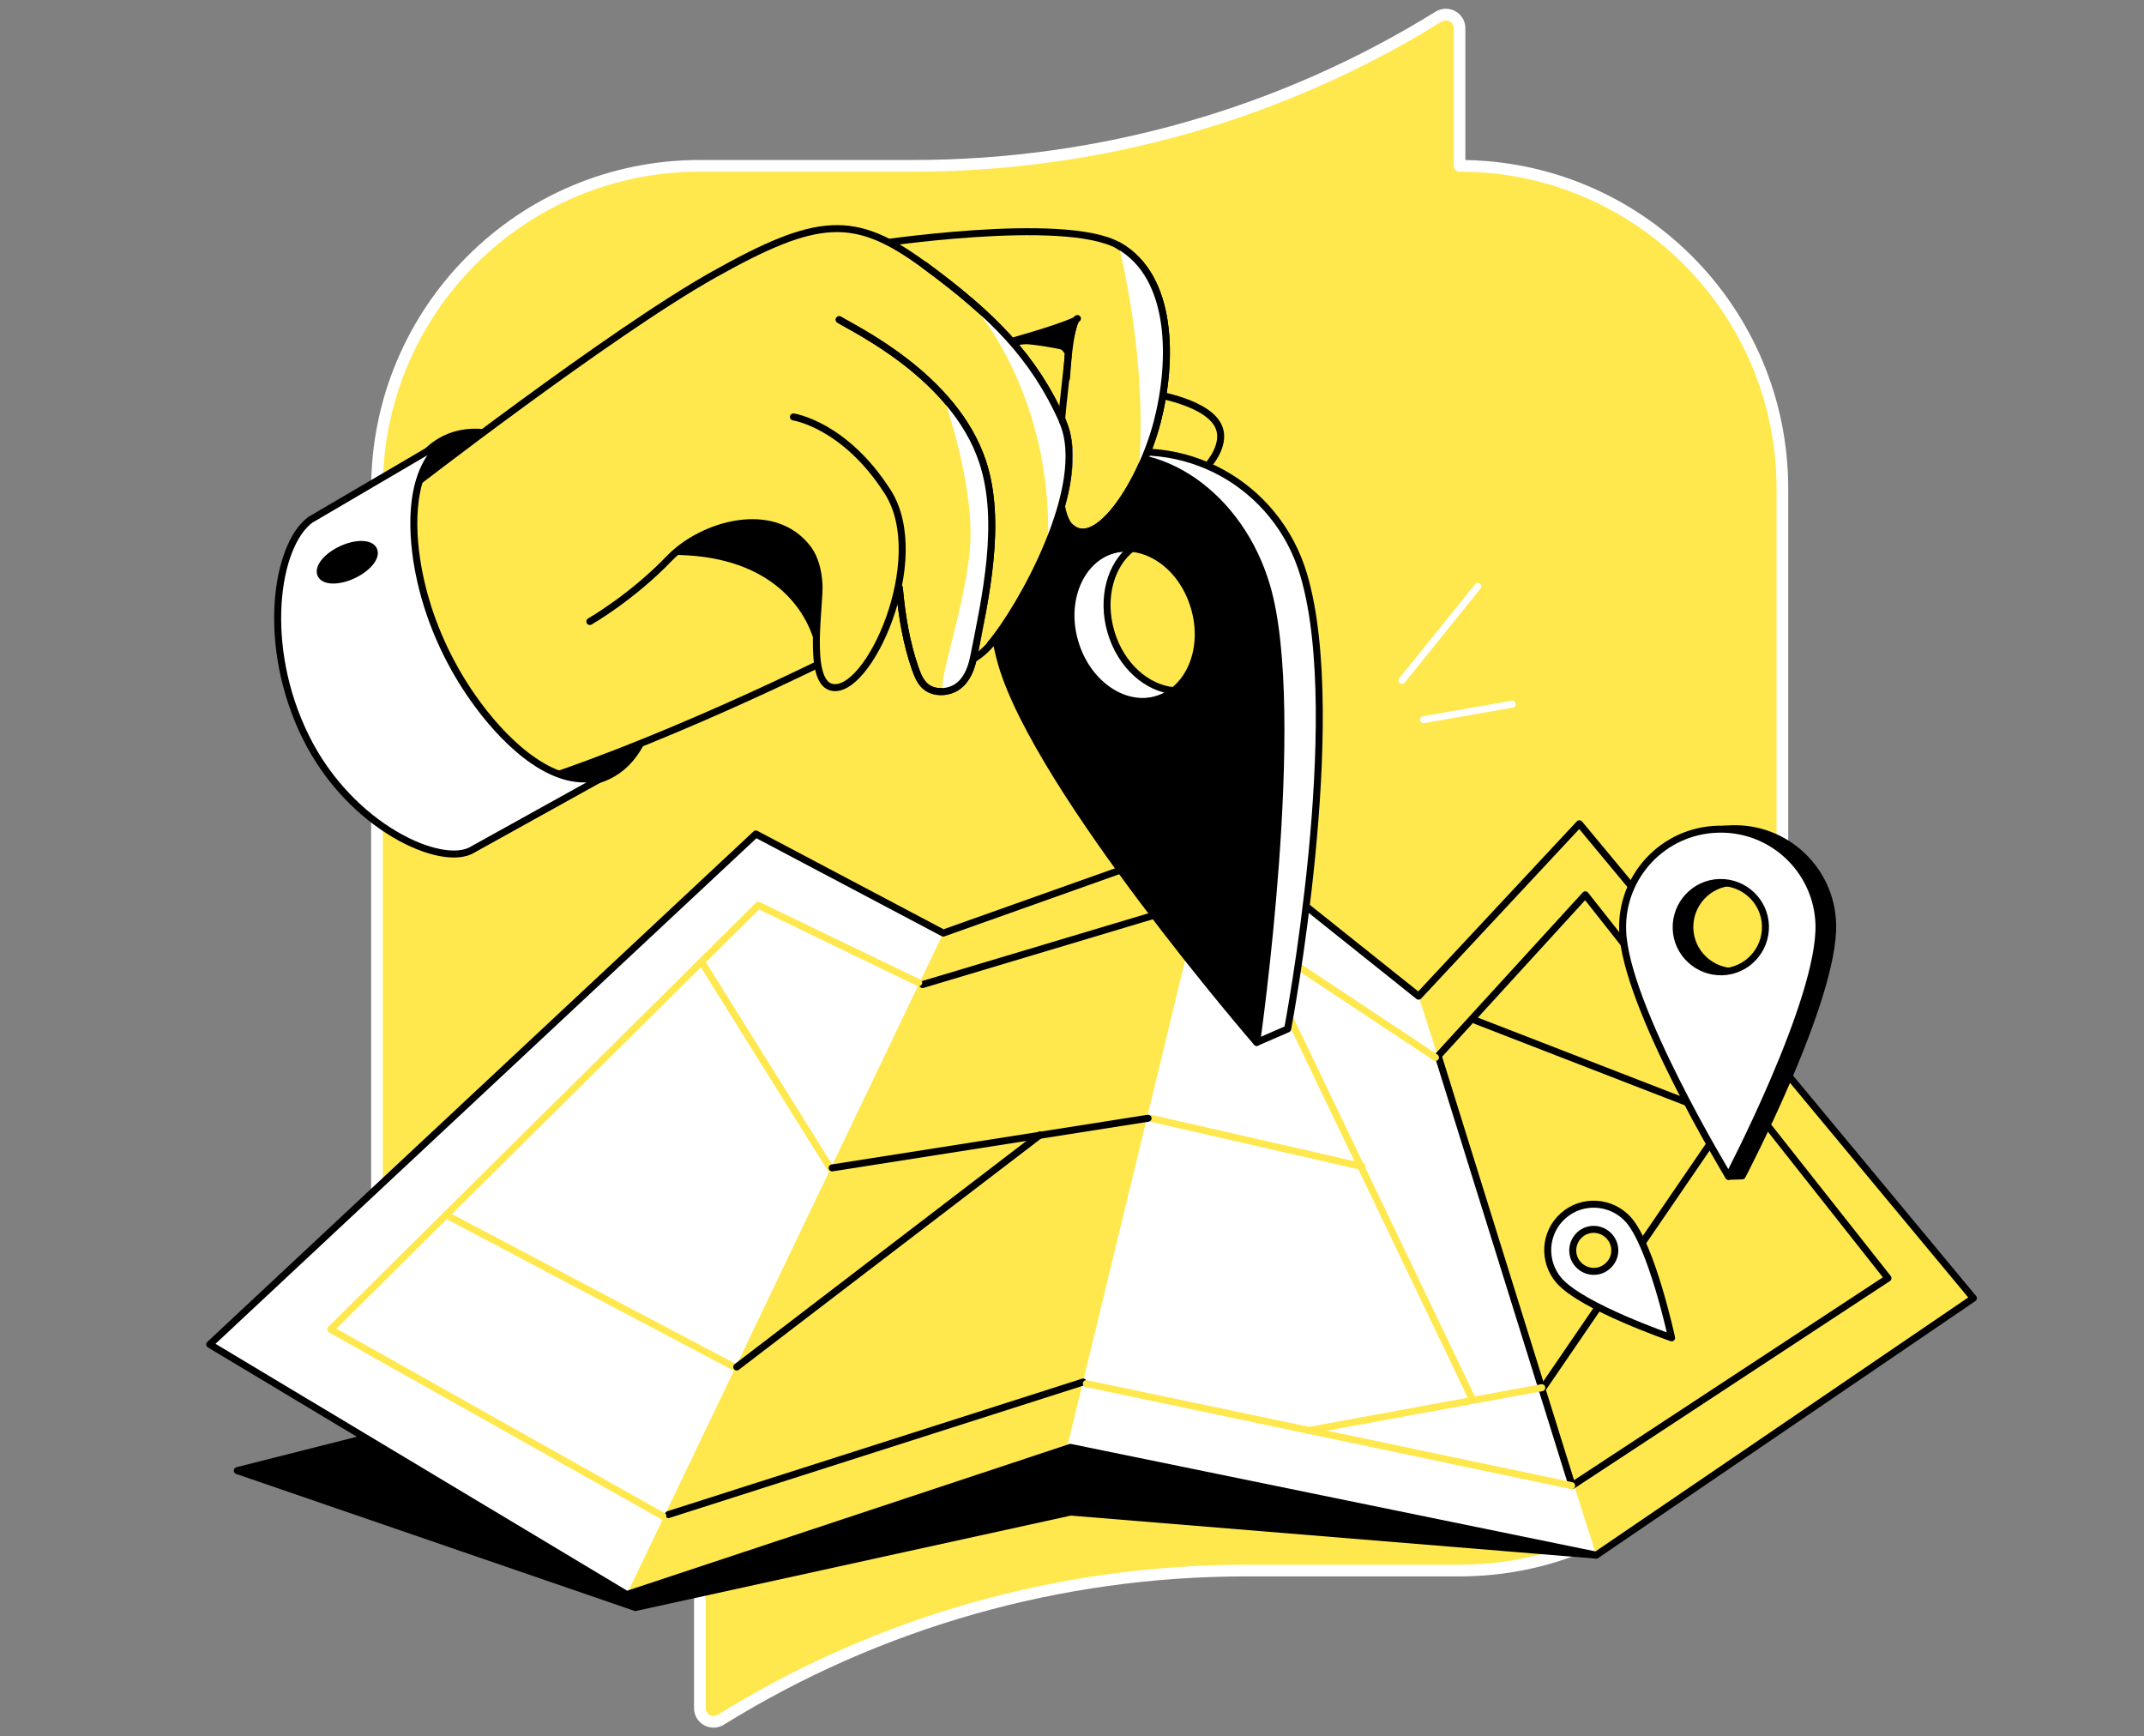
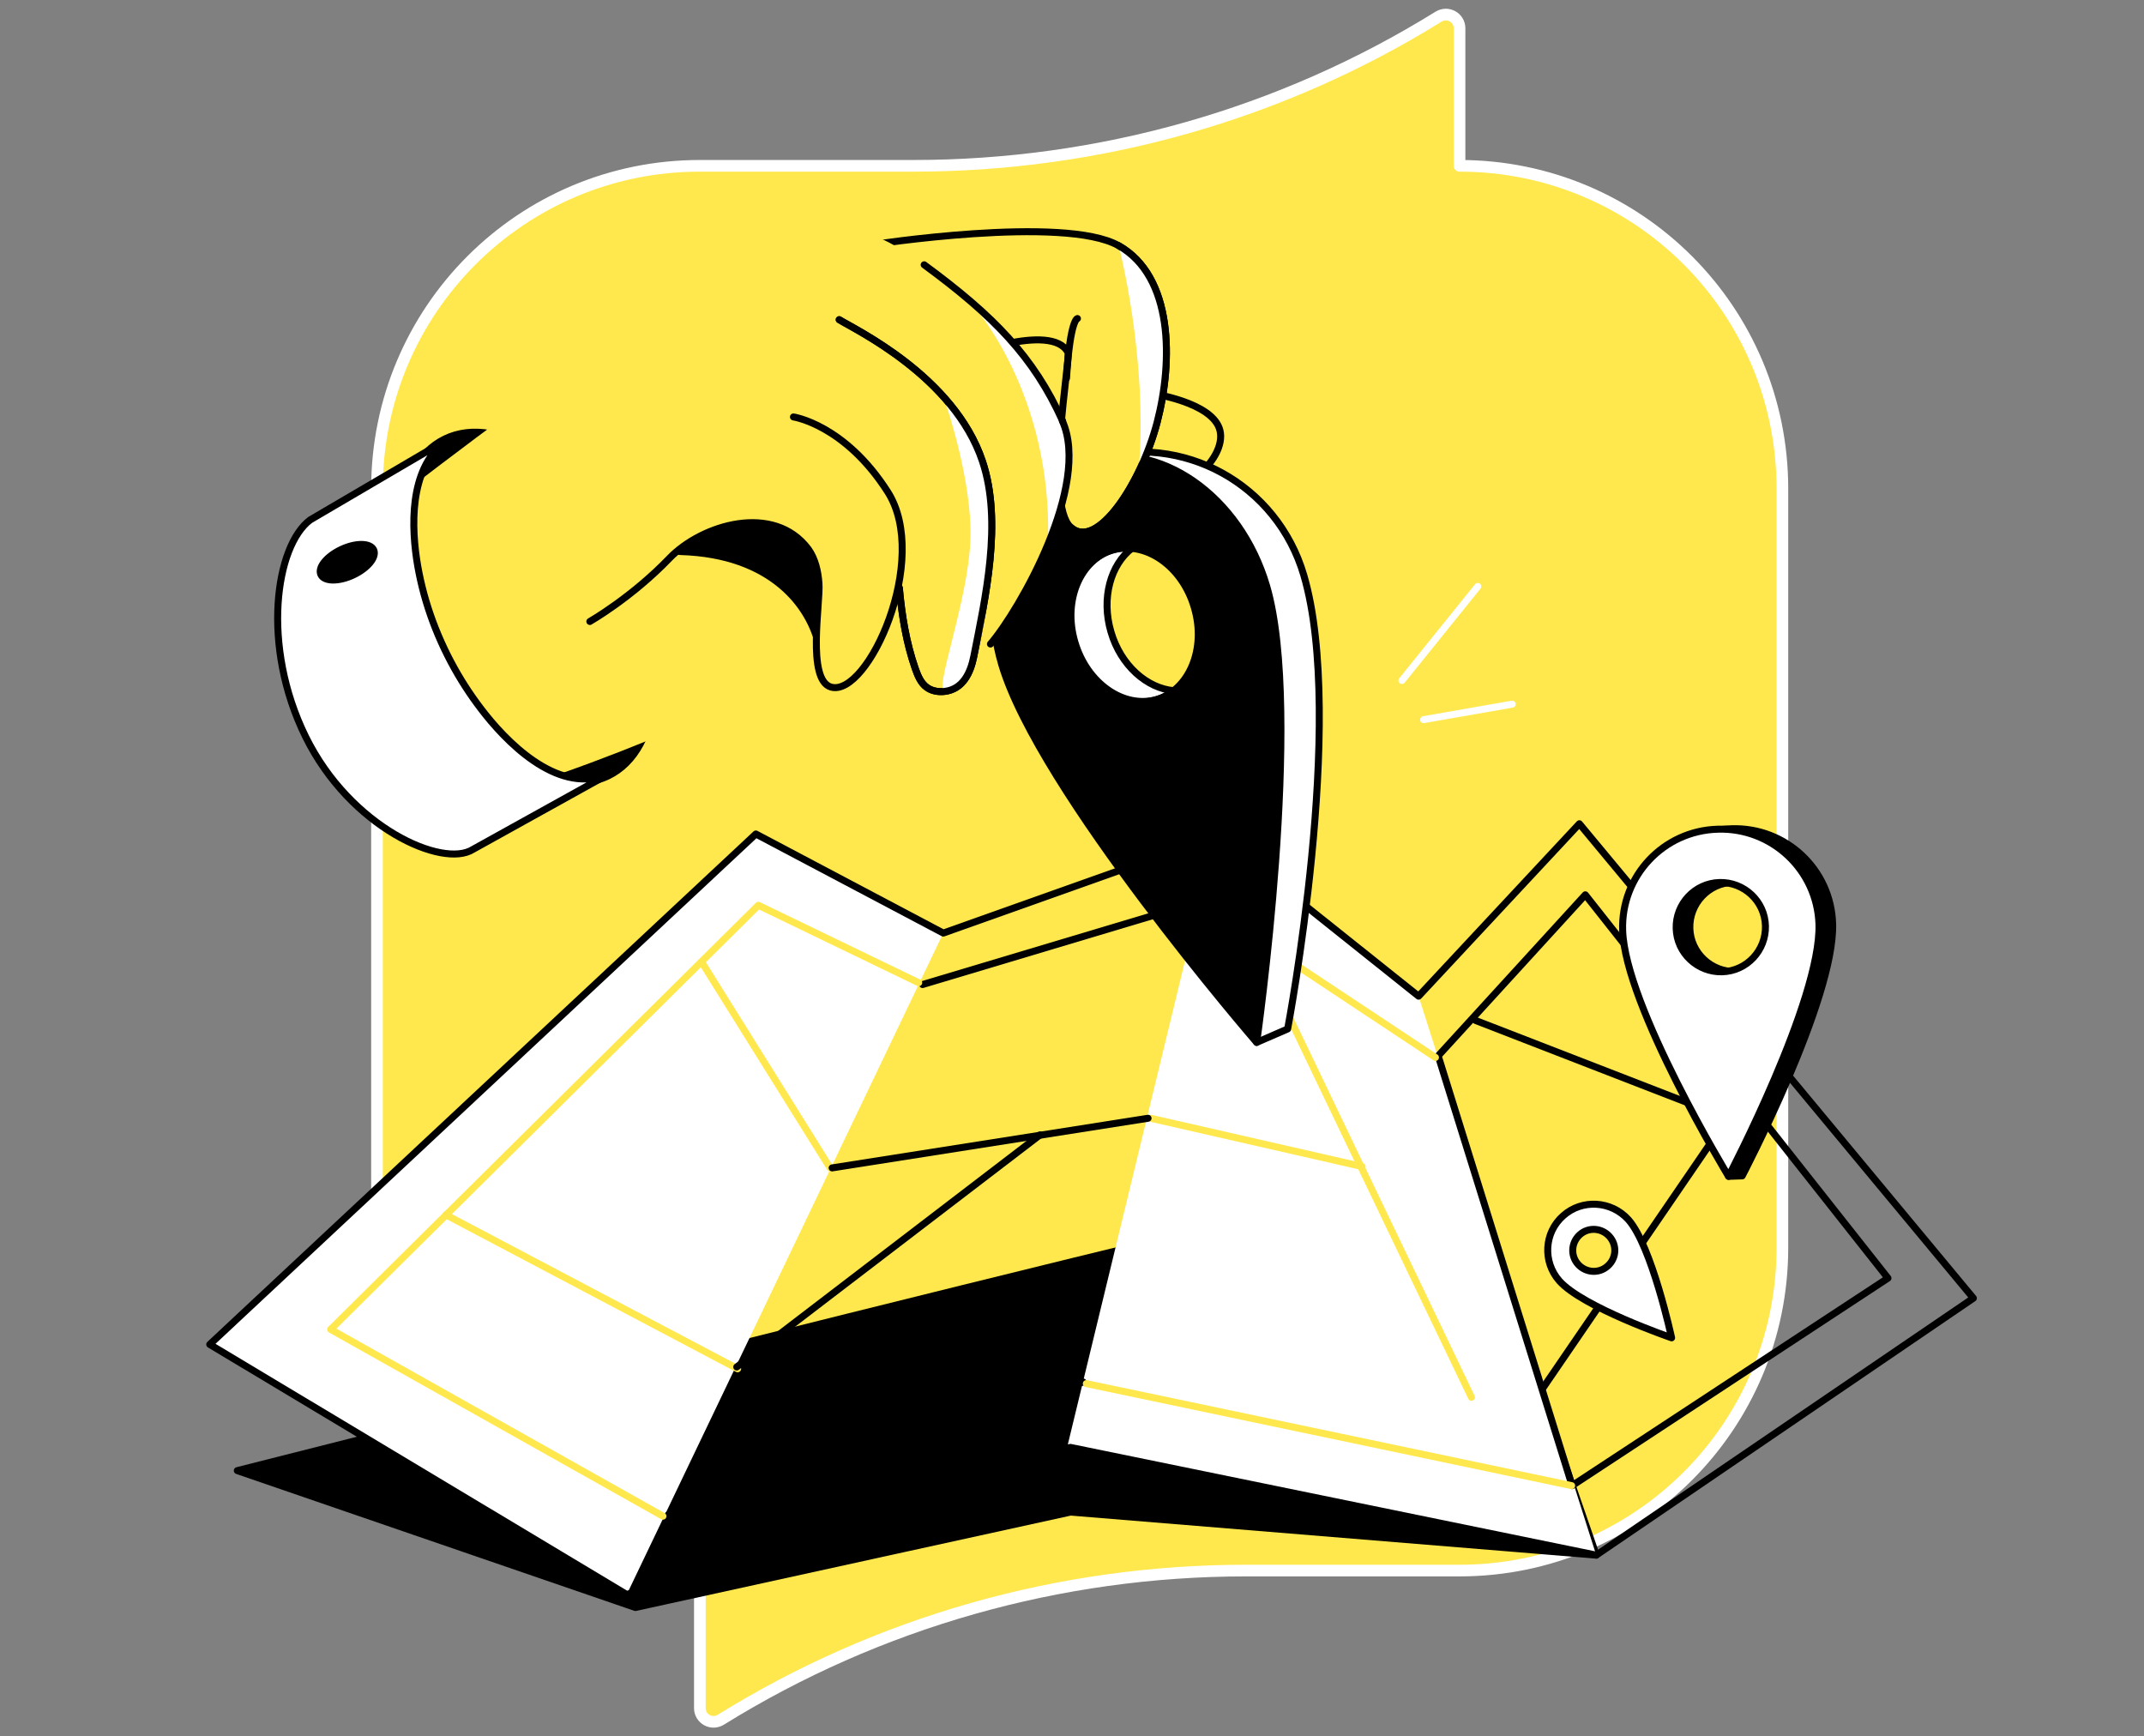
<svg xmlns="http://www.w3.org/2000/svg" width="368" height="298" viewBox="0 0 368 298" fill="none">
  <rect x="0" y="0" width="368" height="298" fill="#808080" stroke="none" />
  <path d="M250.517 28.457V4.845C250.517 3.042 248.534 1.871 246.912 2.862C219.879 19.625 188.7 28.457 156.8 28.457H120.125C89.487 28.457 64.706 53.242 64.706 83.885V214.115C64.706 244.758 89.487 269.542 120.125 269.542V293.155C120.125 294.958 122.107 296.129 123.729 295.138C150.763 278.375 181.941 269.542 213.841 269.542H250.517C281.155 269.542 305.935 244.758 305.935 214.115V83.885C305.935 53.242 281.155 28.457 250.517 28.457Z" fill="#FFE84D" stroke="white" stroke-width="2" stroke-linecap="round" stroke-linejoin="round" />
  <path d="M273.981 266.89L183.761 259.502L109.06 275.88L40.73 252.387C40.73 252.387 250.644 199.029 251.348 201.14C252.051 203.29 273.981 266.89 273.981 266.89Z" fill="black" stroke="black" stroke-width="1.2" stroke-miterlimit="10" stroke-linecap="round" stroke-linejoin="round" />
-   <path d="M271.088 141.371L243.491 170.963L208.974 143.404L161.909 160.135L129.738 143.13L36 230.731L107.574 273.652L183.722 248.4L273.981 266.89L338.714 222.796L271.088 141.371Z" fill="#FFE84D" />
  <path d="M161.909 160.135L107.574 273.652L36.235 230.301L129.699 142.544L161.909 160.135Z" fill="white" />
  <path d="M243.491 170.962L273.981 266.89L183.292 247.853L208.661 143.169L243.491 170.962Z" fill="white" />
  <path d="M298.412 189.139L264.873 238.158" stroke="black" stroke-width="1.2" stroke-miterlimit="10" stroke-linecap="round" stroke-linejoin="round" />
  <path d="M158.352 168.968L206.668 154.505M185.911 237.181L114.728 259.931M246.853 181.204L272.105 153.567L324.056 219.356L269.838 254.967L246.853 181.204Z" stroke="black" stroke-width="1.2" stroke-miterlimit="10" stroke-linecap="round" stroke-linejoin="round" />
  <path d="M269.759 254.967L186.458 237.455" stroke="#FFE84D" stroke-width="1.2" stroke-miterlimit="10" stroke-linecap="round" stroke-linejoin="round" />
  <path d="M197.52 191.915L233.796 200.202" stroke="#FFE84D" stroke-width="1.2" stroke-miterlimit="10" stroke-linecap="round" stroke-linejoin="round" />
  <path d="M214.603 160.603L252.559 239.8" stroke="#FFE84D" stroke-width="1.2" stroke-miterlimit="10" stroke-linecap="round" stroke-linejoin="round" />
-   <path d="M264.638 238.158L224.571 245.507" stroke="#FFE84D" stroke-width="1.2" stroke-miterlimit="10" stroke-linecap="round" stroke-linejoin="round" />
  <path d="M206.276 154.896L246.383 181.478" stroke="#FFE84D" stroke-width="1.2" stroke-miterlimit="10" stroke-linecap="round" stroke-linejoin="round" />
  <path d="M113.789 260.205L56.757 228.151L130.168 155.365L157.687 168.656" stroke="#FFE84D" stroke-width="1.2" stroke-miterlimit="10" stroke-linecap="round" stroke-linejoin="round" />
  <path d="M76.536 208.489L126.611 234.914" stroke="#FFE84D" stroke-width="1.2" stroke-miterlimit="10" stroke-linecap="round" stroke-linejoin="round" />
  <path d="M120.435 165.099L142.482 200.436" stroke="#FFE84D" stroke-width="1.2" stroke-miterlimit="10" stroke-linecap="round" stroke-linejoin="round" />
  <path d="M271.088 141.371L243.491 170.963L208.974 143.404L161.909 160.135L129.738 143.13L36 230.731L107.574 273.652L183.722 248.4L273.981 266.89L338.714 222.796L271.088 141.371Z" stroke="black" stroke-width="1.2" stroke-miterlimit="10" stroke-linecap="round" stroke-linejoin="round" />
  <path d="M240.637 116.784L253.654 100.639" stroke="white" stroke-width="1.2" stroke-miterlimit="10" stroke-linecap="round" stroke-linejoin="round" />
  <path d="M259.557 120.849L244.351 123.507" stroke="white" stroke-width="1.2" stroke-miterlimit="10" stroke-linecap="round" stroke-linejoin="round" />
  <path d="M104.392 133.16C113.757 128.623 115.077 111.997 107.339 96.026C99.602 80.054 85.738 70.785 76.373 75.322C67.007 79.859 65.688 96.484 73.425 112.456C81.162 128.427 95.026 137.696 104.392 133.16Z" fill="black" stroke="black" stroke-width="1.2" stroke-miterlimit="10" stroke-linecap="round" stroke-linejoin="round" />
  <path d="M197.442 67.491C197.442 67.491 208.231 68.976 209.404 73.901C210.576 78.827 202.563 86.528 191.07 86.958" fill="#FFE84D" />
  <path d="M197.442 67.491C197.442 67.491 208.231 68.976 209.404 73.901C210.576 78.827 202.563 86.528 191.07 86.958" stroke="black" stroke-width="1.2" stroke-miterlimit="10" stroke-linecap="round" stroke-linejoin="round" />
  <path d="M221.014 176.591C221.014 176.591 231.099 123.585 223.789 98.724C219.216 83.127 203.11 74.136 187.318 78.788L197.56 88.873L208.388 108.184L215.697 178.898L221.014 176.591Z" fill="white" stroke="black" stroke-width="1.2" stroke-miterlimit="10" stroke-linecap="round" stroke-linejoin="round" />
  <path d="M190.68 108.418C188.999 102.672 190.601 96.887 194.354 94.033C193.26 93.955 192.165 94.033 191.071 94.346C185.363 96.027 182.393 103.141 184.503 110.216C186.575 117.292 192.908 121.709 198.615 120.028C199.709 119.715 200.687 119.207 201.547 118.543C196.856 118.152 192.361 114.204 190.68 108.418Z" fill="white" stroke="black" stroke-width="1.2" stroke-miterlimit="10" stroke-linecap="round" stroke-linejoin="round" />
  <path d="M186.379 79.061C173.831 82.736 167.343 98.372 171.916 113.969C178.288 135.664 215.697 178.898 215.697 178.898C215.697 178.898 223.789 122.295 217.417 100.6C212.843 85.003 198.927 75.348 186.379 79.061ZM198.419 120.106C192.712 121.787 186.379 117.409 184.308 110.294C182.236 103.18 185.168 96.105 190.875 94.424C196.582 92.743 202.915 97.121 204.986 104.235C207.097 111.311 204.165 118.425 198.419 120.106Z" fill="black" stroke="black" stroke-width="1.2" stroke-miterlimit="10" stroke-linecap="round" stroke-linejoin="round" />
  <path d="M149.322 42.043C149.322 42.043 182.627 36.844 192.009 42.161C201.39 47.477 201.351 61.94 198.615 72.456C195.879 82.932 188.256 94.62 183.761 90.476C179.265 86.332 183.8 61.354 183.292 60.455C180.477 55.178 164.685 61.393 164.685 61.393" fill="#FFE84D" />
  <path d="M149.322 42.043C149.322 42.043 182.627 36.844 192.009 42.161C201.39 47.477 201.351 61.94 198.615 72.456C195.879 82.932 188.256 94.62 183.761 90.476C179.265 86.332 183.8 61.354 183.292 60.455C180.477 55.178 164.685 61.393 164.685 61.393" stroke="black" stroke-width="1.2" stroke-miterlimit="10" stroke-linecap="round" stroke-linejoin="round" />
  <path d="M146.898 110.803C146.898 110.803 117.542 125.892 91.586 134.335C91.586 134.335 54.88 123.585 69.852 84.143C69.852 84.143 104.603 57.171 122.506 47.125C140.41 37.079 146.703 36.727 158.626 45.483C170.548 54.239 177.428 61.276 182.392 72.299C187.318 83.283 175.043 104.744 170.04 110.568C165.036 116.393 159.212 113.735 159.212 113.735" fill="#FFE84D" />
-   <path d="M146.898 110.803C146.898 110.803 117.542 125.892 91.586 134.335C91.586 134.335 54.88 123.585 69.852 84.143C69.852 84.143 104.603 57.171 122.506 47.125C140.41 37.079 146.703 36.727 158.626 45.483C170.548 54.239 177.428 61.276 182.392 72.299C187.318 83.283 175.043 104.744 170.04 110.568C165.036 116.393 159.212 113.735 159.212 113.735" stroke="black" stroke-width="1.2" stroke-miterlimit="10" stroke-linecap="round" stroke-linejoin="round" />
  <path d="M144.045 54.865C146.742 56.546 163.746 64.559 168.633 79.179C172.112 89.577 169.102 102.711 167.147 112.64C166.6 115.415 165.31 118.269 162.144 118.66C161.088 118.777 159.955 118.621 159.056 117.956C158.039 117.214 157.531 115.963 157.101 114.751C155.538 110.256 154.795 105.643 154.365 100.913" fill="#FFE84D" />
  <path d="M144.045 54.865C146.742 56.546 163.746 64.559 168.633 79.179C172.112 89.577 169.102 102.711 167.147 112.64C166.6 115.415 165.31 118.269 162.144 118.66C161.088 118.777 159.955 118.621 159.056 117.956C158.039 117.214 157.531 115.963 157.101 114.751C155.538 110.256 154.795 105.643 154.365 100.913" stroke="black" stroke-width="1.2" stroke-miterlimit="10" stroke-linecap="round" stroke-linejoin="round" />
  <path d="M140.644 111.115C140.644 111.115 140.605 114.164 145.413 111.975C146.82 111.311 147.993 110.373 147.485 108.926C144.827 101.577 137.322 85.394 124.187 89.381C119.614 90.789 114.649 94.62 116.838 94.659C132.513 95.128 139.12 104.001 140.644 111.115Z" fill="black" stroke="black" stroke-width="1.2" stroke-miterlimit="10" stroke-linecap="round" stroke-linejoin="round" />
  <path d="M136.188 71.556C136.188 71.556 144.983 72.846 152.371 84.417C159.759 95.987 148.931 119.715 142.638 117.917C138.416 116.705 140.84 103.415 140.566 100.092C140.41 98.02 139.94 95.909 138.729 94.228C132.826 86.332 120.513 90.007 114.923 95.792C108.434 102.555 101.241 106.659 101.241 106.659" fill="#FFE84D" />
  <path d="M136.188 71.556C136.188 71.556 144.983 72.846 152.371 84.417C159.759 95.987 148.931 119.715 142.638 117.917C138.416 116.705 140.84 103.415 140.566 100.092C140.41 98.02 139.94 95.909 138.729 94.228C132.826 86.332 120.513 90.007 114.923 95.792C108.434 102.555 101.241 106.659 101.241 106.659" stroke="black" stroke-width="1.2" stroke-miterlimit="10" stroke-linecap="round" stroke-linejoin="round" />
  <path d="M184.933 54.669C184.933 54.669 183.683 54.748 183.057 64.911L184.933 54.669Z" fill="#FFE84D" />
  <path d="M184.933 54.669C184.933 54.669 183.683 54.748 183.057 64.911" stroke="black" stroke-width="1.2" stroke-miterlimit="10" stroke-linecap="round" stroke-linejoin="round" />
  <path d="M77.983 114.673C74.738 108.848 72.471 102.438 71.494 95.87C70.477 88.873 70.595 79.179 77.436 75.035L53.239 89.225C47.297 93.681 44.756 110.803 52.457 126.439C60.158 142.075 75.989 149.033 81.149 145.789L105.385 132.342C97.059 136.954 88.185 128.706 83.338 122.647C81.344 120.145 79.546 117.487 77.983 114.673Z" fill="white" stroke="black" stroke-width="1.2" stroke-miterlimit="10" stroke-linecap="round" stroke-linejoin="round" />
  <path d="M60.637 98.685C63.138 97.511 64.706 95.578 64.137 94.366C63.569 93.154 61.08 93.123 58.578 94.297C56.076 95.471 54.509 97.404 55.078 98.616C55.646 99.828 58.135 99.859 60.637 98.685Z" fill="black" stroke="black" stroke-width="1.2" stroke-miterlimit="10" stroke-linecap="round" stroke-linejoin="round" />
  <path d="M162.3 69.172C162.3 69.172 166.952 82.58 166.561 92.704C166.131 103.415 160.229 118.582 162.144 118.66C164.059 118.738 168.711 117.057 169.884 97.512C171.057 78.006 165.779 72.064 162.3 69.172Z" fill="white" />
  <path d="M192.009 42.16C192.009 42.16 197.091 61.275 195.449 80.82C195.449 80.82 201.508 69.132 200.218 57.054C198.889 45.014 192.009 42.16 192.009 42.16Z" fill="white" />
-   <path d="M184.503 55.021L183.213 59.595C183.213 59.595 175.747 57.836 173.441 58.656C173.441 58.617 180.946 56.624 184.503 55.021Z" fill="black" stroke="black" stroke-width="1.2" stroke-miterlimit="10" stroke-linecap="round" stroke-linejoin="round" />
  <path d="M167.46 52.988C167.46 52.988 180.556 67.764 179.891 92.743C179.891 92.743 185.559 82.501 183.761 75.23C181.963 67.959 173.05 55.802 167.46 52.988Z" fill="white" />
  <path d="M144.045 54.865C146.742 56.546 163.746 64.559 168.633 79.179C172.112 89.577 169.102 102.711 167.147 112.64C166.6 115.415 165.31 118.269 162.144 118.66C161.088 118.777 159.955 118.621 159.056 117.956C158.039 117.214 157.531 115.963 157.101 114.751C155.538 110.256 154.795 105.643 154.365 100.913" stroke="black" stroke-width="1.2" stroke-miterlimit="10" stroke-linecap="round" stroke-linejoin="round" />
  <path d="M192.009 42.16C201.39 47.477 201.351 61.94 198.615 72.455C195.879 82.931 188.256 94.619 183.761 90.476" stroke="black" stroke-width="1.2" stroke-miterlimit="10" stroke-linecap="round" stroke-linejoin="round" />
  <path d="M158.626 45.444C170.548 54.2 177.428 61.236 182.393 72.26" stroke="black" stroke-width="1.2" stroke-miterlimit="10" stroke-linecap="round" stroke-linejoin="round" />
  <path d="M182.353 72.26C187.279 83.244 175.005 104.705 170.001 110.529" stroke="black" stroke-width="1.2" stroke-miterlimit="10" stroke-linecap="round" stroke-linejoin="round" />
  <path d="M268.313 208.645C265.029 211.538 264.755 216.542 267.648 219.825C271.674 224.36 286.919 229.598 286.919 229.598C286.919 229.598 283.519 213.844 279.492 209.31C276.561 206.065 271.557 205.753 268.313 208.645ZM275.935 217.284C274.45 218.613 272.183 218.457 270.853 216.972C269.524 215.486 269.681 213.219 271.166 211.89C272.652 210.561 274.919 210.717 276.248 212.203C277.577 213.688 277.46 215.955 275.935 217.284Z" fill="white" stroke="black" stroke-width="1.2" stroke-miterlimit="10" stroke-linecap="round" stroke-linejoin="round" />
  <path d="M142.833 200.436L197.051 191.915" stroke="black" stroke-width="1.2" stroke-miterlimit="10" stroke-linecap="round" stroke-linejoin="round" />
  <path d="M253.302 175.145L295.246 191.407" stroke="black" stroke-width="1.2" stroke-miterlimit="10" stroke-linecap="round" stroke-linejoin="round" />
  <path d="M296.692 201.883L299.038 201.805C299.038 201.805 314.947 171.471 314.557 158.532C314.283 149.228 306.504 141.918 297.201 142.231C287.897 142.505 280.587 150.284 280.9 159.587L296.692 201.883ZM297.943 166.741C293.722 166.858 290.164 163.535 290.047 159.313C289.93 155.092 293.252 151.535 297.474 151.417C301.696 151.3 305.253 154.623 305.37 158.844C305.488 163.066 302.165 166.584 297.943 166.741Z" fill="black" stroke="black" stroke-width="1.2" stroke-miterlimit="10" stroke-linecap="round" stroke-linejoin="round" />
  <path d="M294.816 142.308C285.513 142.582 278.203 150.361 278.515 159.664C278.906 172.603 296.692 201.882 296.692 201.882C296.692 201.882 312.602 171.548 312.211 158.609C311.898 149.305 304.119 141.996 294.816 142.308ZM295.598 166.779C291.376 166.896 287.819 163.573 287.702 159.352C287.584 155.13 290.907 151.573 295.129 151.455C299.35 151.338 302.908 154.661 303.025 158.882C303.142 163.104 299.82 166.661 295.598 166.779Z" fill="white" stroke="black" stroke-width="1.2" stroke-miterlimit="10" stroke-linecap="round" stroke-linejoin="round" />
  <path d="M178.523 194.768L126.455 234.601" stroke="black" stroke-width="1.2" stroke-miterlimit="10" stroke-linecap="round" stroke-linejoin="round" />
</svg>